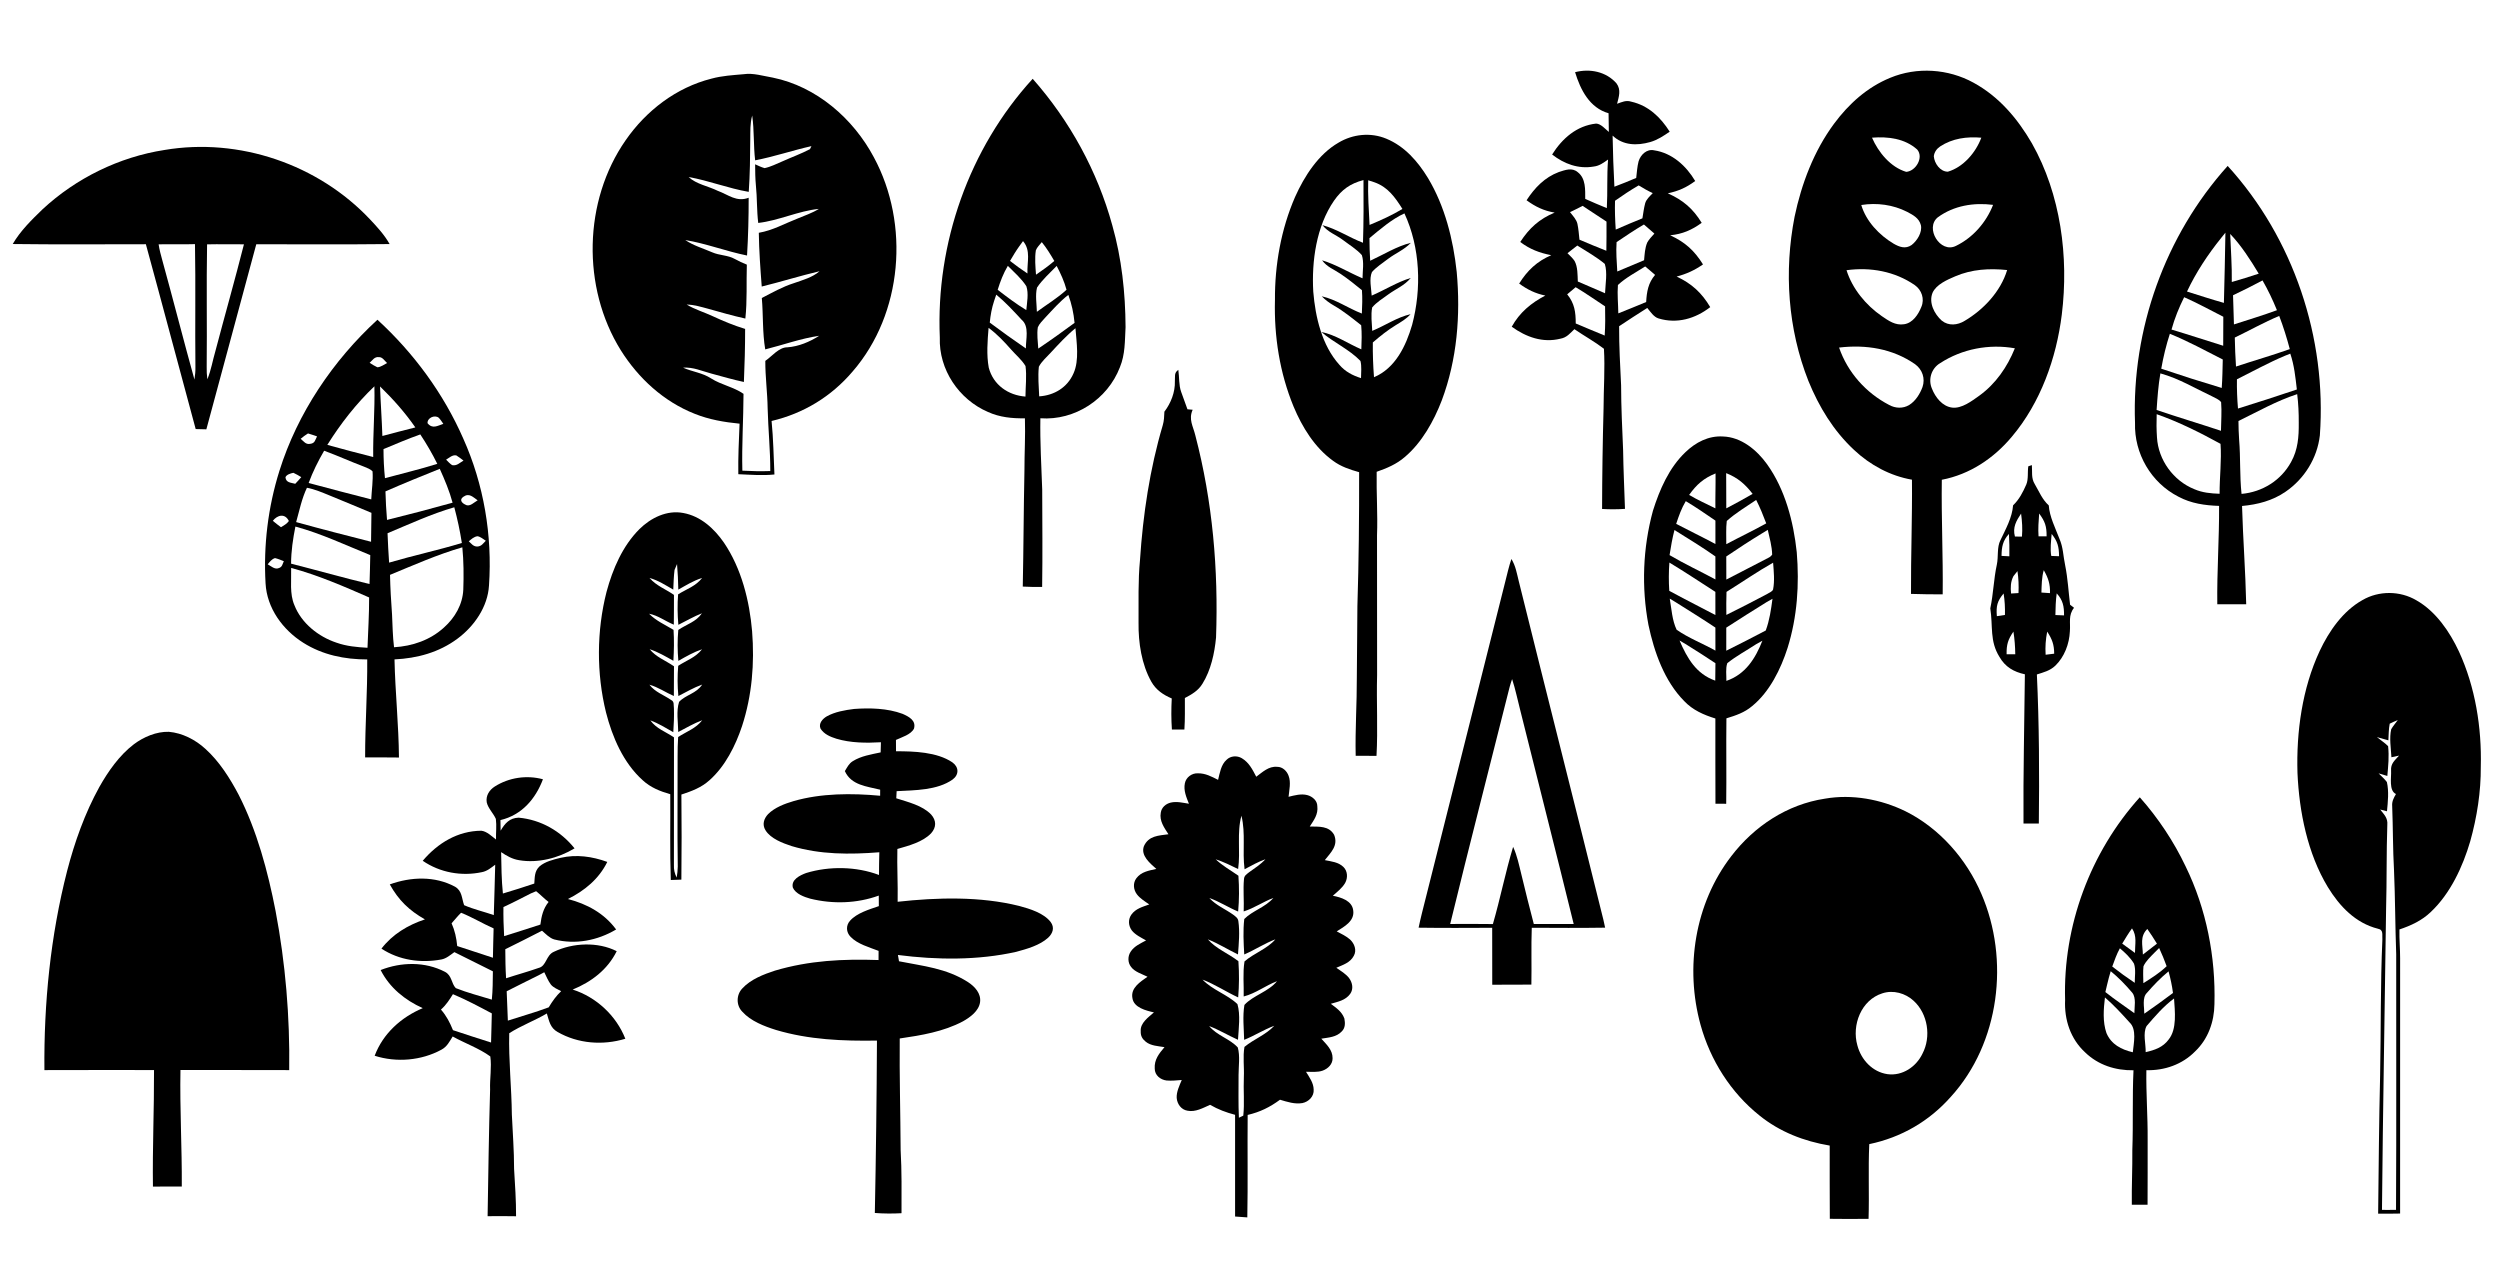
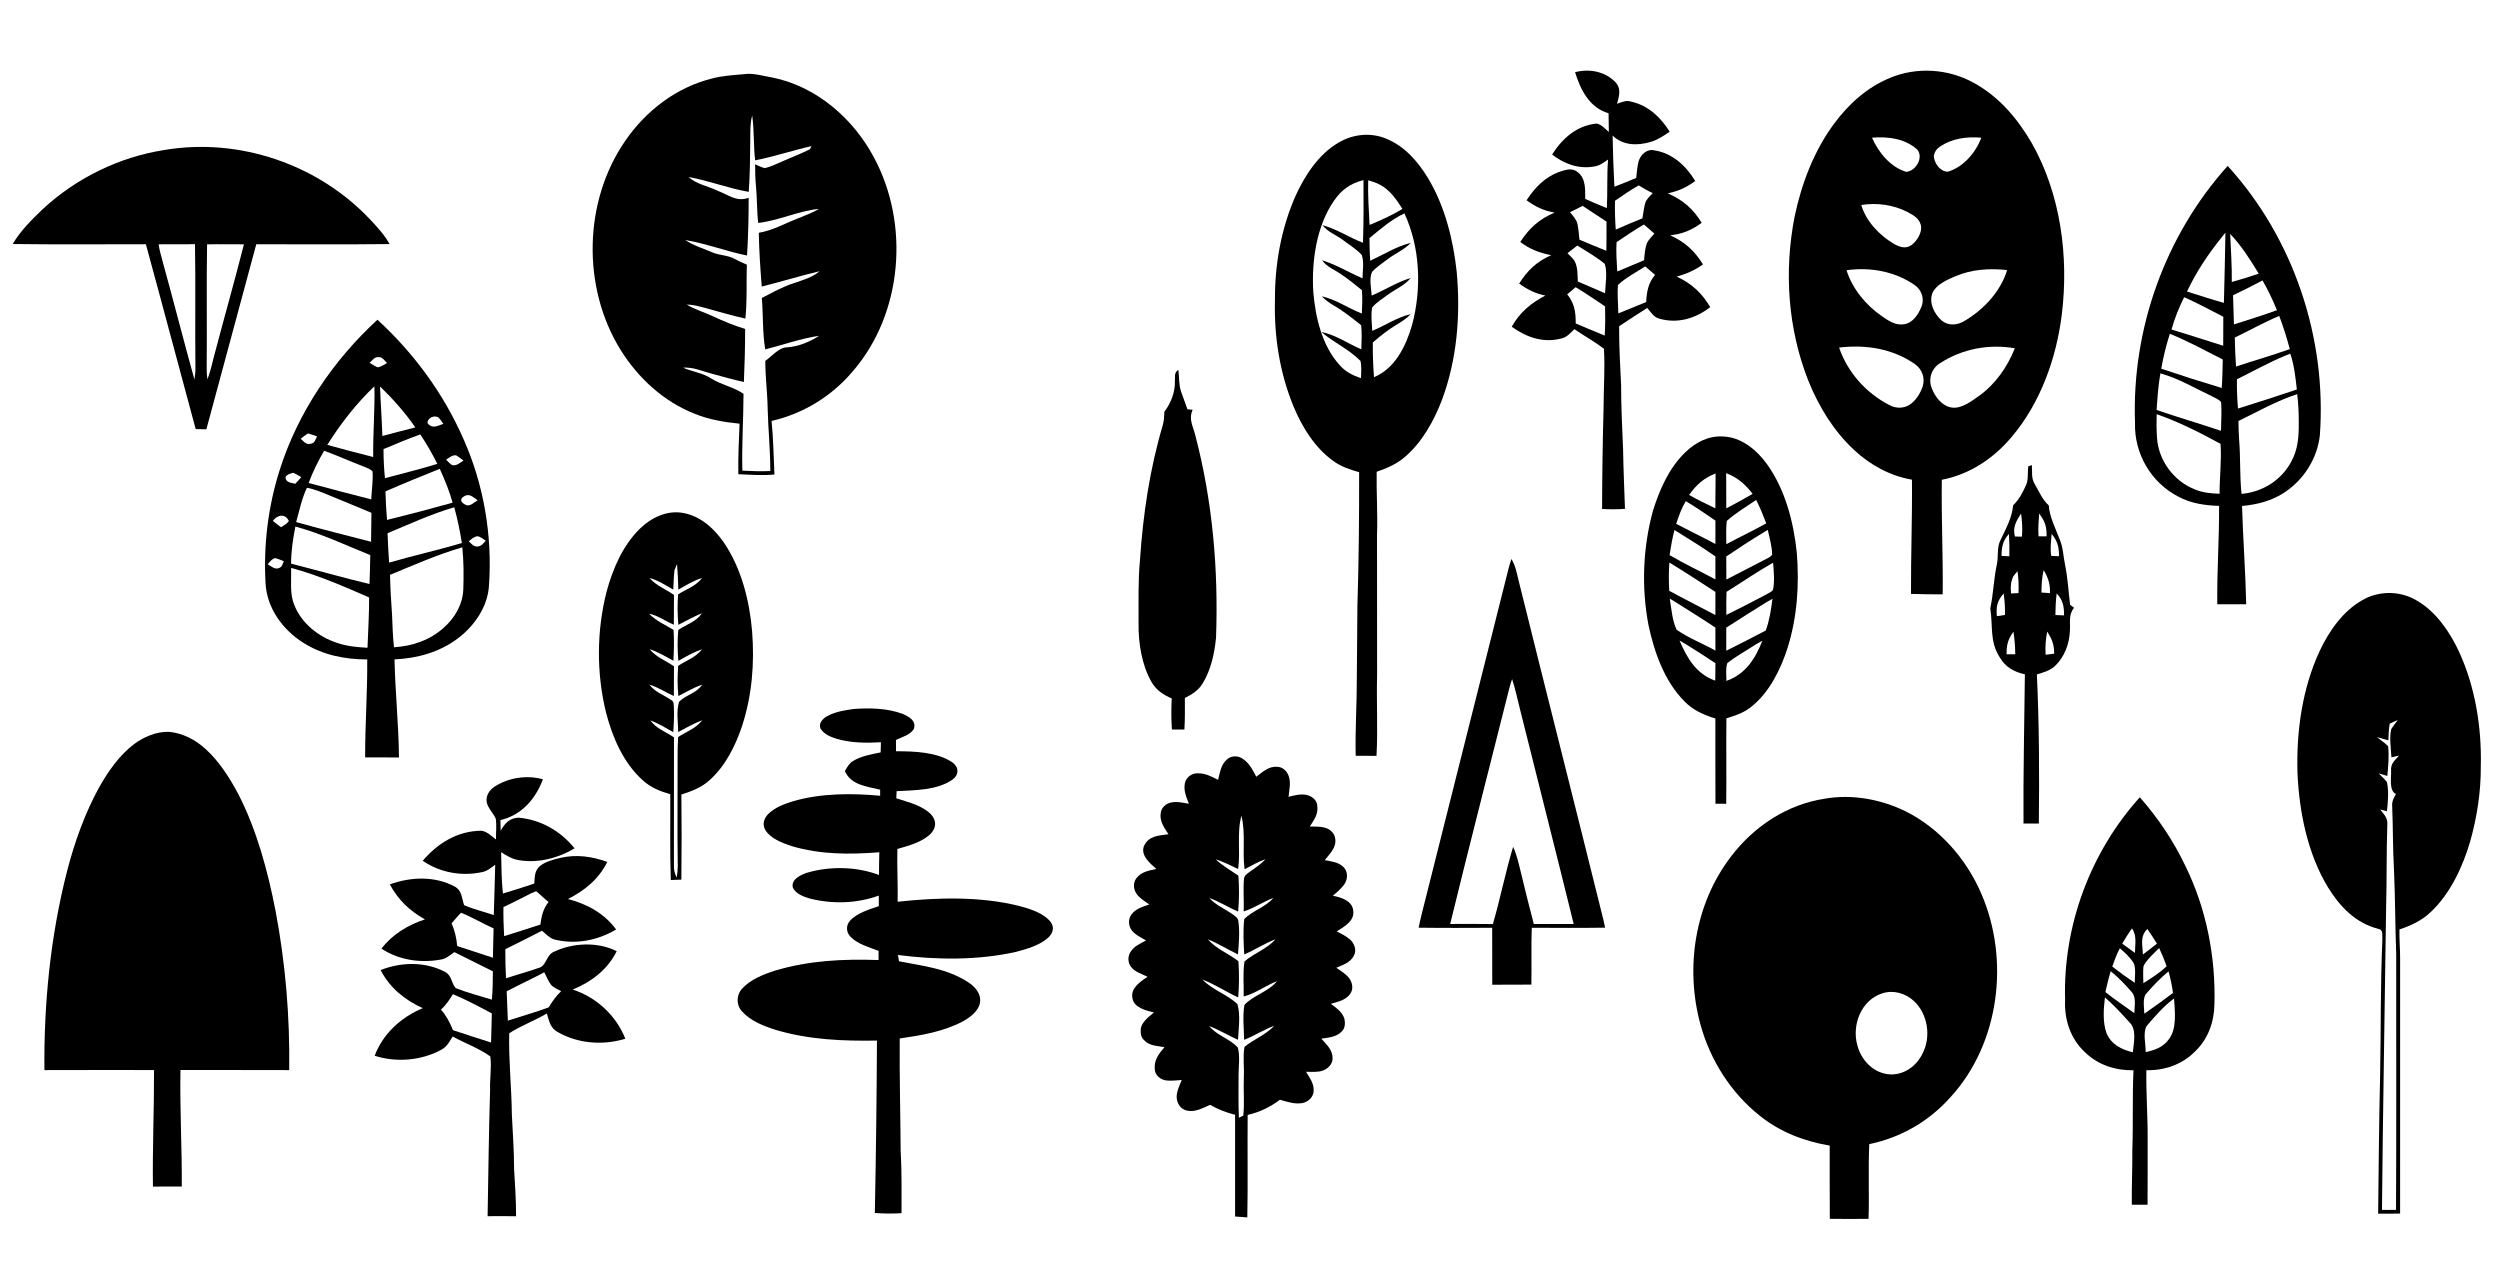
<svg xmlns="http://www.w3.org/2000/svg" version="1.1" viewBox="0 0 1200 608" width="1200.0pt" height="608.0pt">
  <path d="M 0.00 0.00 L 1200.00 0.00 L 1200.00 608.00 L 0.00 608.00 L 0.00 0.00 Z" fill="#ffffff" />
  <path d="M 775.90 40.00 C 778.24 43.13 777.04 46.42 776.20 49.81 C 778.55 49.00 780.49 47.97 783.04 48.81 C 791.26 50.68 797.07 56.28 801.46 63.21 C 798.48 65.24 795.63 67.17 792.12 68.18 C 785.77 69.99 779.07 69.87 774.05 65.09 C 774.19 73.29 774.48 81.44 774.91 89.62 C 778.44 88.30 781.92 86.89 785.38 85.40 C 785.70 82.76 785.85 80.02 786.52 77.44 C 787.48 74.28 790.46 71.35 794.01 72.16 C 802.62 73.44 809.39 79.61 813.70 86.89 C 809.38 90.05 805.80 91.66 800.54 92.80 C 807.87 96.06 812.62 100.11 816.81 106.96 C 812.06 110.41 807.59 112.36 801.68 112.93 C 808.88 116.28 813.24 120.19 817.44 126.92 C 813.33 129.76 809.62 131.46 804.79 132.75 C 812.05 136.15 816.82 140.53 820.91 147.42 C 813.76 152.97 804.98 155.55 796.11 152.85 C 793.76 152.16 792.21 149.60 790.69 147.82 C 786.11 150.64 781.68 153.65 777.18 156.58 C 777.14 166.08 777.67 175.52 778.13 185.00 C 778.15 195.34 778.66 205.67 779.09 216.00 C 779.23 225.43 779.68 234.84 779.99 244.26 C 776.30 244.50 772.69 244.53 769.00 244.30 C 769.04 228.21 769.28 212.09 769.71 196.00 C 769.73 186.55 770.45 176.83 769.89 167.41 C 765.41 163.96 760.37 161.21 755.71 158.00 C 753.61 160.01 752.02 162.06 748.98 162.58 C 740.45 164.69 732.53 161.78 725.63 156.83 C 729.41 150.02 734.92 145.42 741.76 141.87 C 736.93 140.88 733.15 139.00 729.20 136.12 C 733.08 129.85 737.79 125.41 744.61 122.49 C 738.94 121.39 734.36 119.65 729.72 116.15 C 734.03 109.51 738.87 105.10 746.24 102.05 C 741.03 101.18 736.97 99.22 732.75 96.12 C 736.65 90.15 741.42 85.13 748.23 82.58 C 751.29 81.60 754.58 80.27 757.35 82.67 C 761.25 85.69 760.88 91.07 760.91 95.47 C 764.33 97.04 767.81 98.46 771.28 99.90 C 771.70 92.12 771.25 84.35 771.87 76.58 C 769.69 78.11 767.73 79.63 764.99 79.94 C 757.63 81.22 750.76 78.67 745.02 74.16 C 749.87 66.47 756.78 60.34 766.14 59.32 C 768.49 59.42 770.52 61.95 772.24 63.33 C 772.17 60.34 772.15 57.35 772.11 54.36 C 762.98 51.77 758.61 43.07 756.04 34.65 C 763.13 32.80 770.97 34.37 775.90 40.00 Z" fill="#000000" />
  <path d="M 947.30 39.70 C 959.54 46.39 968.38 56.87 975.31 68.78 C 989.17 93.29 993.08 123.34 989.66 151.01 C 987.06 171.97 979.43 193.37 965.67 209.64 C 957.00 220.01 945.47 227.73 932.07 230.29 C 931.80 248.60 932.72 266.94 932.49 285.29 C 927.42 285.29 922.35 285.25 917.28 285.07 C 917.19 266.79 917.92 248.53 917.74 230.25 C 907.26 228.42 897.72 223.25 889.99 216.01 C 880.06 206.77 873.13 195.34 868.03 182.85 C 858.17 157.84 856.27 130.35 861.40 104.04 C 864.70 88.24 870.68 72.45 880.33 59.41 C 887.40 49.87 896.18 41.92 907.26 37.36 C 920.11 32.01 935.13 33.00 947.30 39.70 Z" fill="#000000" />
  <path d="M 356.94 35.62 C 361.52 34.93 366.28 36.47 370.92 37.25 C 391.89 41.52 409.56 56.89 419.46 75.51 C 436.76 107.55 433.33 150.55 409.27 178.30 C 399.08 190.31 385.71 198.46 370.36 202.07 C 371.21 210.61 371.33 219.17 371.73 227.75 C 365.93 228.34 360.19 227.86 354.39 227.62 C 354.26 219.52 354.66 211.45 354.99 203.36 C 347.61 202.65 340.38 201.40 333.47 198.63 C 318.54 192.74 306.38 181.54 297.93 168.04 C 279.23 137.95 280.01 96.46 300.30 67.33 C 310.17 53.09 324.58 42.03 341.50 37.75 C 346.58 36.36 351.73 36.08 356.94 35.62 Z" fill="#000000" />
-   <path d="M 495.69 37.82 C 513.53 58.02 526.77 82.17 533.91 108.18 C 538.42 124.09 540.18 140.50 540.27 157.01 C 539.89 163.79 540.14 169.96 537.55 176.29 C 531.64 191.66 515.90 201.97 499.38 200.77 C 499.18 212.20 499.86 223.58 500.26 235.00 C 500.30 250.58 500.47 266.16 500.23 281.74 C 497.13 281.76 494.03 281.75 490.93 281.56 C 491.31 263.04 491.34 244.52 491.73 226.00 C 491.72 217.60 492.23 209.23 491.96 200.79 C 485.84 200.88 479.89 200.31 474.26 197.76 C 460.24 191.73 450.57 177.39 451.11 161.99 C 449.16 116.84 465.16 71.23 495.69 37.82 Z" fill="#000000" />
  <path d="M 361.05 55.45 C 362.08 62.56 361.62 69.81 362.47 76.96 C 371.59 75.20 380.41 72.19 389.49 70.14 C 389.25 70.62 389.02 71.11 388.79 71.59 C 384.47 73.86 379.92 75.47 375.47 77.49 C 372.73 78.64 369.93 80.10 367.00 80.70 C 365.41 80.25 363.96 79.54 362.46 78.86 C 362.48 82.24 362.51 85.61 362.83 88.98 C 363.46 94.98 363.21 101.01 363.95 107.01 C 373.88 105.89 383.20 101.23 393.06 100.27 C 389.82 102.30 386.39 103.40 382.83 104.90 C 376.53 107.35 370.99 110.57 364.23 111.74 C 364.35 120.36 364.97 128.95 365.63 137.54 C 374.93 135.26 384.07 132.37 393.38 130.19 C 389.96 133.19 385.24 134.44 380.99 135.94 C 375.49 137.69 370.78 140.42 365.67 143.03 C 366.39 151.23 365.93 159.60 367.31 167.71 C 375.90 165.57 384.44 162.44 393.20 161.18 C 388.67 164.08 383.36 166.33 377.94 166.71 C 373.87 166.67 370.55 171.03 367.35 173.22 C 367.31 180.84 368.36 188.37 368.47 195.99 C 368.73 206.01 369.76 216.07 369.74 226.10 C 365.27 226.27 360.80 226.16 356.33 225.92 C 356.02 213.64 356.85 201.31 356.89 189.04 C 352.21 185.77 346.22 184.75 341.34 181.65 C 337.11 178.89 332.37 178.50 327.84 176.47 C 332.83 176.15 336.76 178.07 341.48 179.32 C 346.67 180.72 351.81 182.23 357.07 183.35 C 357.43 174.89 357.67 166.35 357.66 157.88 C 352.33 156.26 347.23 154.15 342.19 151.81 C 337.98 149.84 333.51 148.55 329.59 146.19 C 333.20 146.25 336.47 147.30 339.93 148.21 C 345.86 149.88 351.76 151.58 357.77 152.91 C 358.70 144.19 358.21 135.75 358.48 127.03 C 356.47 126.23 354.57 125.33 352.67 124.29 C 349.36 122.42 345.38 122.67 341.83 121.10 C 337.56 119.24 332.76 117.86 328.93 115.22 C 338.95 116.87 348.59 120.64 358.58 122.65 C 359.14 113.45 359.37 104.14 359.36 94.92 C 353.50 97.12 349.74 93.50 344.47 91.57 C 340.00 89.36 334.17 88.40 330.54 84.97 C 340.32 86.72 349.58 90.41 359.40 92.10 C 359.99 83.74 360.06 75.37 360.13 66.99 C 360.19 63.05 359.99 59.30 361.05 55.45 Z" fill="#ffffff" />
  <path d="M 665.41 66.56 C 674.28 70.22 680.57 77.50 685.46 85.51 C 693.54 98.99 697.55 114.99 699.22 130.51 C 701.12 151.28 699.41 172.53 692.06 192.17 C 688.25 202.07 682.52 212.43 674.32 219.35 C 670.36 222.80 665.70 224.75 660.80 226.46 C 660.62 236.64 661.36 246.80 660.97 256.99 C 660.97 279.31 661.02 301.67 661.01 324.01 C 660.65 336.93 661.44 349.91 660.72 362.81 C 657.39 362.79 654.06 362.78 650.73 362.78 C 650.44 350.17 651.33 337.60 651.28 324.99 C 651.43 313.66 651.41 302.31 651.55 290.98 C 652.23 269.53 652.42 248.10 652.38 226.65 C 647.91 225.38 643.63 223.98 639.85 221.17 C 631.03 214.79 625.06 205.06 620.92 195.16 C 614.25 178.97 611.52 161.48 611.98 144.01 C 611.86 127.19 614.91 109.99 621.64 94.53 C 626.08 84.58 632.83 74.04 642.48 68.48 C 649.39 64.34 657.92 63.46 665.41 66.56 Z" fill="#000000" />
  <path d="M 898.56 66.08 C 906.24 65.48 914.32 66.45 920.26 71.78 C 923.48 75.56 919.60 82.16 914.98 82.49 C 907.44 80.24 901.61 73.09 898.56 66.08 Z" fill="#ffffff" />
  <path d="M 951.03 66.09 C 948.42 73.18 942.40 80.24 934.98 82.41 C 931.29 82.44 928.47 78.39 928.23 74.99 C 928.46 73.02 929.65 71.36 931.28 70.28 C 937.24 66.39 944.05 65.51 951.03 66.09 Z" fill="#ffffff" />
  <path d="M 177.66 105.35 C 181.12 109.04 184.51 112.70 187.02 117.15 C 165.69 117.41 144.34 117.21 123.01 117.25 C 114.98 146.85 107.09 176.48 99.05 206.08 C 97.34 206.04 95.64 206.00 93.93 205.95 C 85.91 176.39 78.10 146.77 70.02 117.23 C 48.72 117.23 27.40 117.41 6.11 117.13 C 9.80 110.77 15.18 105.54 20.45 100.43 C 36.55 85.50 57.22 75.36 78.94 71.99 C 114.82 65.92 152.75 78.90 177.66 105.35 Z" fill="#000000" />
  <path d="M 1069.28 79.64 C 1100.93 114.36 1116.92 162.24 1113.53 209.01 C 1112.28 219.90 1106.08 229.88 1097.05 236.04 C 1090.80 240.35 1083.66 242.18 1076.18 242.87 C 1076.64 258.60 1077.84 274.32 1078.18 290.05 C 1073.56 290.05 1068.93 290.05 1064.30 290.05 C 1064.09 274.31 1065.26 258.57 1065.16 242.83 C 1058.33 242.61 1051.72 241.67 1045.63 238.40 C 1032.51 231.69 1024.38 217.72 1024.81 203.00 C 1023.16 158.09 1039.21 113.08 1069.28 79.64 Z" fill="#000000" />
  <path d="M 654.47 86.43 C 654.54 96.46 654.57 106.50 654.23 116.53 C 647.44 113.92 641.72 109.94 634.77 108.07 C 637.54 111.57 641.21 112.62 644.70 115.26 C 647.70 117.56 651.17 119.62 653.69 122.46 C 654.80 125.87 654.05 130.04 654.01 133.59 C 647.15 130.66 641.45 127.03 634.60 124.94 C 636.97 128.21 640.32 129.30 643.52 131.49 C 647.07 133.88 650.42 136.58 653.73 139.28 C 654.01 143.03 653.87 146.76 653.69 150.50 C 646.89 147.86 641.52 143.84 634.43 142.21 C 636.19 144.03 638.13 145.45 640.32 146.70 C 645.05 149.42 649.10 152.76 653.37 156.12 C 653.73 159.98 653.60 163.81 653.44 167.68 C 647.12 164.99 641.03 160.67 634.26 159.36 C 639.97 164.32 647.60 167.63 653.02 173.26 C 653.68 175.87 653.30 178.82 653.29 181.50 C 649.24 180.22 645.68 178.38 642.89 175.09 C 634.52 165.84 631.36 152.12 630.37 140.01 C 629.53 125.40 631.84 108.64 640.32 96.34 C 644.02 91.02 648.16 88.07 654.47 86.43 Z" fill="#ffffff" />
  <path d="M 656.74 86.54 C 657.69 86.83 658.64 87.14 659.58 87.45 C 666.12 89.69 669.64 94.69 673.16 100.29 C 668.13 103.33 662.81 105.72 657.39 107.97 C 657.04 100.81 656.52 93.71 656.74 86.54 Z" fill="#ffffff" />
  <path d="M 786.56 88.99 C 788.77 90.33 790.97 91.64 793.33 92.69 C 791.97 94.18 790.28 95.54 789.69 97.54 C 789.06 99.91 788.76 102.38 788.36 104.80 C 784.07 106.56 779.77 108.31 775.55 110.20 C 775.24 105.59 775.07 100.99 775.21 96.36 C 778.90 93.76 782.66 91.24 786.56 88.99 Z" fill="#ffffff" />
  <path d="M 893.41 98.40 C 900.89 97.22 908.66 98.24 915.43 101.69 C 918.32 103.23 921.14 104.67 922.03 108.09 C 922.77 111.55 920.21 115.57 917.56 117.62 C 914.60 119.63 911.76 118.58 908.95 116.97 C 902.05 112.87 895.72 106.22 893.41 98.40 Z" fill="#ffffff" />
-   <path d="M 956.68 98.33 C 953.40 106.73 947.00 114.09 938.85 118.03 C 931.31 121.83 923.76 109.40 930.18 104.28 C 937.90 98.68 947.34 97.15 956.68 98.33 Z" fill="#ffffff" />
  <path d="M 759.64 98.81 C 763.45 101.35 767.29 103.85 771.12 106.37 C 771.19 111.04 771.09 115.70 771.05 120.37 C 766.72 118.67 762.42 116.88 758.14 115.05 C 757.87 112.53 757.70 109.95 757.17 107.47 C 756.72 105.35 754.89 103.50 753.60 101.82 C 755.64 100.87 757.65 99.87 759.64 98.81 Z" fill="#ffffff" />
  <path d="M 674.13 102.43 C 681.74 118.84 682.43 138.57 677.82 155.92 C 674.87 166.02 669.81 176.73 659.52 181.06 C 659.09 175.49 658.89 169.96 658.96 164.38 C 662.46 161.34 666.06 158.47 670.02 156.05 C 672.56 154.51 675.07 153.06 677.07 150.81 C 670.66 152.25 664.79 156.30 658.67 158.82 C 658.50 155.16 657.95 151.19 658.64 147.58 C 660.74 145.08 663.74 143.24 666.37 141.33 C 670.13 138.58 674.13 137.11 677.17 133.41 C 670.64 135.39 664.70 139.19 658.41 141.89 C 658.22 138.42 657.12 133.84 658.54 130.59 C 660.72 128.11 663.68 126.25 666.28 124.25 C 669.95 121.48 674.00 119.94 677.22 116.55 C 670.48 118.18 664.05 122.24 657.69 125.16 C 657.43 121.54 657.36 117.92 657.34 114.30 C 662.52 110.02 668.00 105.23 674.13 102.43 Z" fill="#ffffff" />
  <path d="M 789.08 107.76 C 790.78 109.19 792.41 110.69 794.10 112.12 C 792.92 113.48 791.52 114.84 790.66 116.44 C 789.53 119.14 789.43 122.04 789.16 124.91 C 784.89 126.75 780.60 128.54 776.29 130.31 C 776.03 125.60 775.63 120.93 775.96 116.21 C 780.26 113.30 784.59 110.38 789.08 107.76 Z" fill="#ffffff" />
  <path d="M 1070.50 112.30 C 1075.83 117.88 1080.22 124.76 1084.19 131.36 C 1079.91 132.81 1075.59 134.10 1071.26 135.36 C 1071.38 127.65 1070.79 119.99 1070.50 112.30 Z" fill="#ffffff" />
  <path d="M 1068.20 111.68 C 1068.07 122.92 1067.72 134.15 1067.47 145.39 C 1061.52 143.71 1055.66 141.79 1049.76 139.94 C 1054.12 130.68 1059.78 122.14 1066.19 114.17 C 1066.85 113.34 1067.52 112.51 1068.20 111.68 Z" fill="#ffffff" />
  <path d="M 76.14 117.28 C 81.95 117.15 87.77 117.38 93.59 117.18 C 93.95 136.78 93.58 156.40 93.80 176.01 C 93.85 178.10 93.67 180.14 93.33 182.20 C 88.06 163.18 83.16 143.94 77.90 124.90 C 77.21 122.36 76.51 119.89 76.14 117.28 Z" fill="#ffffff" />
  <path d="M 99.40 117.29 C 105.28 117.15 111.19 117.31 117.09 117.27 C 112.75 134.41 107.89 151.43 103.39 168.53 C 102.07 173.00 101.32 177.77 99.53 182.06 C 99.26 180.03 99.16 178.05 99.21 176.01 C 99.43 156.47 99.04 136.81 99.40 117.29 Z" fill="#ffffff" />
  <path d="M 491.05 115.73 C 494.93 120.27 492.94 125.72 493.17 131.27 C 490.29 129.36 487.52 127.36 484.81 125.24 C 486.20 122.86 487.61 120.50 489.21 118.27 C 489.82 117.42 490.43 116.57 491.05 115.73 Z" fill="#ffffff" />
  <path d="M 500.06 116.22 C 502.36 119.04 504.25 122.13 506.07 125.27 C 503.28 127.65 500.31 129.79 497.28 131.85 C 497.00 128.00 496.62 123.97 497.21 120.15 C 497.76 118.68 499.10 117.44 500.06 116.22 Z" fill="#ffffff" />
  <path d="M 757.10 117.86 C 761.53 120.66 766.27 123.31 770.30 126.67 C 771.64 130.81 770.59 136.40 770.42 140.77 C 766.09 138.81 761.68 137.06 757.35 135.13 C 757.21 131.95 757.35 128.12 755.79 125.25 C 754.88 123.87 753.54 122.72 752.39 121.53 C 753.96 120.31 755.50 119.05 757.10 117.86 Z" fill="#ffffff" />
  <path d="M 483.76 127.61 C 486.81 130.69 490.33 133.73 492.66 137.41 C 493.81 140.89 492.96 145.25 492.62 148.85 C 487.80 145.93 483.35 142.54 478.89 139.11 C 480.13 135.10 481.61 131.22 483.76 127.61 Z" fill="#ffffff" />
  <path d="M 507.20 127.64 C 509.11 131.28 510.87 135.11 511.93 139.09 C 507.63 143.07 502.42 146.19 497.70 149.67 C 497.62 145.96 496.85 141.62 497.78 138.02 C 500.35 134.18 504.01 130.97 507.20 127.64 Z" fill="#ffffff" />
  <path d="M 789.69 127.89 C 791.31 129.20 792.86 130.59 794.44 131.95 C 791.14 135.81 790.43 140.05 790.16 144.97 C 785.72 146.82 781.27 148.64 776.79 150.41 C 776.73 145.90 776.24 141.29 776.60 136.80 C 780.37 133.25 785.33 130.69 789.69 127.89 Z" fill="#ffffff" />
  <path d="M 886.33 129.70 C 897.82 128.14 909.49 130.22 919.11 136.86 C 922.41 139.17 923.88 143.52 922.26 147.28 C 920.83 150.90 918.15 155.03 913.98 155.63 C 909.73 156.30 906.59 154.00 903.27 151.75 C 895.64 146.49 889.12 138.61 886.33 129.70 Z" fill="#ffffff" />
  <path d="M 963.43 129.62 C 960.31 139.91 952.16 148.60 943.05 154.00 C 939.62 156.12 935.33 156.55 932.05 153.91 C 928.50 150.73 925.68 145.32 927.62 140.54 C 929.40 136.54 934.72 134.26 938.52 132.63 C 946.49 129.22 954.89 128.74 963.43 129.62 Z" fill="#ffffff" />
  <path d="M 1086.01 134.60 C 1088.67 139.23 1090.92 143.95 1092.93 148.90 C 1086.13 151.40 1079.19 153.47 1072.29 155.72 C 1072.16 151.05 1072.05 146.39 1071.86 141.72 C 1076.64 139.48 1081.34 137.08 1086.01 134.60 Z" fill="#ffffff" />
  <path d="M 756.31 137.86 C 761.14 140.73 765.75 143.97 770.44 147.06 C 770.55 151.74 770.56 156.40 770.25 161.07 C 765.61 159.14 760.96 157.25 756.35 155.27 C 756.36 149.79 755.79 145.62 752.25 141.27 C 753.59 140.13 754.93 138.96 756.31 137.86 Z" fill="#ffffff" />
  <path d="M 478.20 141.43 C 482.63 145.06 486.55 149.35 490.44 153.54 C 494.18 156.71 492.36 162.94 492.42 167.26 C 486.57 163.23 480.77 159.12 475.09 154.85 C 475.42 151.33 476.05 147.87 477.16 144.50 C 477.50 143.48 477.85 142.45 478.20 141.43 Z" fill="#ffffff" />
  <path d="M 512.80 141.54 C 514.41 145.93 515.35 150.32 515.79 154.98 C 510.05 159.20 504.28 163.35 498.37 167.32 C 498.16 163.98 497.64 160.41 498.16 157.09 C 498.87 155.39 500.39 153.95 501.60 152.58 C 505.17 148.78 508.70 144.71 512.80 141.54 Z" fill="#ffffff" />
  <path d="M 1048.39 142.66 C 1054.82 145.48 1060.94 148.87 1067.19 152.04 C 1067.14 156.68 1067.17 161.32 1067.14 165.96 C 1058.86 163.41 1050.64 160.66 1042.33 158.19 C 1043.82 152.78 1045.90 147.67 1048.39 142.66 Z" fill="#ffffff" />
  <path d="M 1094.02 151.64 C 1096.01 156.86 1097.67 162.18 1099.10 167.57 C 1090.57 170.61 1081.87 173.08 1073.28 175.94 C 1073.00 171.30 1072.75 166.68 1072.70 162.03 C 1079.83 158.59 1086.71 154.72 1094.02 151.64 Z" fill="#ffffff" />
  <path d="M 181.17 153.47 C 198.55 169.39 212.91 188.91 222.37 210.52 C 232.23 232.49 236.37 257.01 234.72 281.01 C 234.13 291.26 227.65 300.60 219.57 306.58 C 210.74 313.15 200.25 316.00 189.36 316.51 C 189.69 332.22 191.38 347.90 191.50 363.61 C 186.09 363.52 180.67 363.57 175.26 363.55 C 175.23 347.88 176.40 332.21 176.27 316.53 C 165.39 316.54 154.79 314.37 145.51 308.48 C 135.68 302.26 128.11 291.90 127.47 280.02 C 126.42 261.81 128.65 243.48 134.10 226.07 C 142.77 198.33 159.83 173.06 181.17 153.47 Z" fill="#000000" />
  <path d="M 474.52 157.38 C 478.58 160.35 481.97 163.96 485.29 167.72 C 487.56 170.34 490.49 172.71 492.25 175.71 C 492.88 180.50 492.25 185.52 492.22 190.36 C 483.89 189.73 476.78 184.75 474.61 176.50 C 473.46 170.29 474.01 163.64 474.52 157.38 Z" fill="#ffffff" />
  <path d="M 516.22 157.55 C 516.73 164.31 518.16 172.92 515.27 179.25 C 512.33 185.98 506.04 189.79 498.81 190.25 C 498.62 185.55 498.14 180.71 498.65 176.03 C 499.96 173.49 502.39 171.42 504.31 169.32 C 508.13 165.22 511.85 161.09 516.22 157.55 Z" fill="#ffffff" />
  <path d="M 1041.53 160.22 C 1050.25 163.76 1058.56 168.29 1066.93 172.56 C 1066.81 177.13 1066.77 181.68 1066.43 186.22 C 1056.69 183.31 1047.03 180.24 1037.40 176.98 C 1038.40 171.31 1039.75 165.70 1041.53 160.22 Z" fill="#ffffff" />
  <path d="M 882.76 166.83 C 895.64 165.31 908.45 167.31 919.23 174.81 C 922.72 177.37 924.22 181.63 922.80 185.79 C 921.59 189.08 919.45 192.52 916.41 194.40 C 913.41 196.20 909.79 196.04 906.78 194.37 C 895.65 188.60 886.85 178.73 882.76 166.83 Z" fill="#ffffff" />
  <path d="M 967.13 167.18 C 963.47 176.21 957.96 184.23 949.99 189.98 C 946.43 192.50 941.64 196.20 937.04 195.65 C 932.31 195.06 928.99 190.73 927.34 186.57 C 925.39 182.10 927.08 176.77 931.28 174.30 C 941.81 167.45 954.78 164.99 967.13 167.18 Z" fill="#ffffff" />
  <path d="M 1099.34 169.75 C 1101.25 175.41 1101.80 181.05 1102.49 186.95 C 1093.12 190.15 1083.68 193.14 1074.23 196.10 C 1073.83 191.40 1073.66 186.77 1073.73 182.06 C 1081.45 178.23 1088.82 174.10 1096.80 170.76 C 1097.64 170.41 1098.49 170.08 1099.34 169.75 Z" fill="#ffffff" />
  <path d="M 182.02 171.43 C 183.60 171.37 184.73 173.33 185.80 174.25 C 184.37 174.96 182.76 176.26 181.12 176.29 C 179.82 175.69 178.64 174.92 177.42 174.16 C 178.93 172.82 179.72 171.12 182.02 171.43 Z" fill="#ffffff" />
  <path d="M 565.59 177.52 C 566.12 181.08 565.77 184.84 566.97 188.13 C 567.95 190.92 569.02 193.67 569.98 196.46 C 570.81 196.53 571.65 196.61 572.48 196.68 C 570.40 201.33 572.71 204.58 573.77 209.03 C 582.05 240.76 584.87 273.30 583.70 306.03 C 582.99 313.55 581.23 321.69 577.19 328.17 C 575.18 331.51 572.09 333.29 568.74 335.04 C 568.72 340.10 568.85 345.12 568.51 350.17 C 566.51 350.17 564.51 350.17 562.51 350.17 C 562.16 345.21 562.18 340.23 562.44 335.26 C 558.35 333.53 554.90 331.19 552.66 327.25 C 547.95 318.92 546.39 308.46 546.50 299.01 C 546.56 288.97 546.23 278.75 547.20 268.77 C 548.63 247.03 551.91 225.08 558.11 204.16 C 558.75 202.01 558.83 199.83 558.91 197.60 C 562.04 193.50 564.11 188.21 563.94 183.01 C 564.14 180.72 563.43 179.01 565.59 177.52 Z" fill="#000000" />
  <path d="M 1036.98 179.22 C 1045.98 181.73 1053.38 186.27 1061.76 190.22 C 1063.19 191.02 1065.17 191.69 1066.14 193.05 C 1066.51 197.59 1066.12 202.23 1066.07 206.79 C 1055.80 203.37 1045.42 200.27 1035.17 196.79 C 1035.56 190.90 1035.98 185.04 1036.98 179.22 Z" fill="#ffffff" />
  <path d="M 179.71 185.42 C 180.00 196.75 178.99 208.04 179.14 219.37 C 171.78 217.51 164.44 215.58 157.12 213.54 C 163.52 203.29 170.97 193.78 179.71 185.42 Z" fill="#ffffff" />
  <path d="M 182.42 185.50 C 188.70 191.59 194.36 197.96 199.36 205.16 C 194.07 206.44 188.82 207.91 183.54 209.27 C 183.28 201.34 182.70 193.43 182.42 185.50 Z" fill="#ffffff" />
  <path d="M 1102.65 189.19 C 1103.22 193.78 1103.43 198.38 1103.40 203.00 C 1103.46 209.61 1103.02 215.86 1099.73 221.74 C 1094.93 230.59 1085.92 236.18 1075.94 237.07 C 1075.01 228.40 1075.50 219.73 1074.78 211.05 C 1074.57 208.06 1074.48 205.07 1074.46 202.08 C 1083.86 197.51 1092.66 192.45 1102.65 189.19 Z" fill="#ffffff" />
  <path d="M 1035.21 198.81 C 1045.82 202.53 1056.02 207.64 1065.85 213.04 C 1066.43 220.97 1065.36 229.04 1065.41 237.01 C 1061.20 236.86 1057.13 236.50 1053.23 234.79 C 1043.22 230.76 1035.98 220.78 1035.35 209.99 C 1035.10 206.27 1035.07 202.54 1035.21 198.81 Z" fill="#ffffff" />
  <path d="M 210.55 200.48 C 211.42 201.34 212.10 202.44 212.80 203.45 C 209.95 204.39 207.58 206.05 205.22 203.14 C 205.01 200.64 208.58 198.98 210.55 200.48 Z" fill="#ffffff" />
  <path d="M 147.84 208.05 C 149.31 208.47 150.74 208.97 152.18 209.47 C 151.27 211.14 151.23 212.76 148.96 213.03 C 146.76 213.51 145.81 211.84 144.32 210.62 C 145.43 209.67 146.61 208.82 147.84 208.05 Z" fill="#ffffff" />
  <path d="M 201.74 208.52 C 204.77 213.08 207.46 217.73 209.90 222.64 C 201.63 225.26 193.15 227.23 184.78 229.52 C 184.30 224.87 184.09 220.25 184.08 215.57 C 189.93 213.12 195.76 210.64 201.74 208.52 Z" fill="#ffffff" />
  <path d="M 826.99 209.51 C 835.78 209.76 843.28 215.99 848.19 222.83 C 856.86 234.94 860.88 250.41 862.44 265.04 C 863.72 280.55 862.70 296.08 858.04 310.99 C 854.80 321.12 849.40 332.14 840.99 338.95 C 837.38 342.03 833.14 343.44 828.68 344.80 C 828.50 358.47 828.77 372.14 828.58 385.81 C 826.86 385.80 825.14 385.80 823.42 385.80 C 823.33 372.16 823.41 358.52 823.38 344.88 C 817.78 343.14 812.56 340.88 808.45 336.55 C 798.91 326.92 794.01 312.99 791.26 299.98 C 787.84 281.84 788.56 263.02 793.40 245.20 C 796.60 235.02 801.16 224.50 809.03 217.03 C 813.91 212.34 820.05 209.10 826.99 209.51 Z" fill="#000000" />
  <path d="M 155.59 216.35 C 162.09 218.73 168.38 221.62 174.86 224.05 C 176.24 224.64 177.79 225.14 178.82 226.25 C 179.15 230.70 178.39 235.26 178.20 239.71 C 168.16 237.20 158.17 234.47 148.15 231.83 C 150.15 226.44 152.69 221.31 155.59 216.35 Z" fill="#ffffff" />
  <path d="M 219.05 218.61 C 220.27 219.34 221.35 220.22 222.48 221.08 C 220.65 222.13 219.30 223.72 217.03 223.27 C 215.95 222.58 215.03 221.55 214.13 220.63 C 215.63 219.76 217.19 218.18 219.05 218.61 Z" fill="#ffffff" />
  <path d="M 973.58 223.83 C 974.15 223.62 974.72 223.42 975.30 223.25 C 975.55 226.52 974.90 229.50 976.68 232.37 C 978.87 236.10 980.23 239.69 983.41 242.61 C 983.79 248.04 986.56 253.45 988.49 258.51 C 990.38 262.77 990.30 266.84 991.30 271.47 C 992.55 277.69 992.87 283.98 993.64 290.27 C 994.27 290.76 994.91 291.25 995.54 291.74 C 992.69 295.31 993.89 298.85 993.54 303.04 C 993.28 309.05 990.91 315.32 986.54 319.54 C 983.99 321.96 980.95 322.71 977.70 323.74 C 978.81 347.58 978.92 371.42 978.64 395.28 C 976.18 395.27 973.73 395.27 971.28 395.28 C 971.11 371.46 971.70 347.50 971.94 323.66 C 966.59 322.51 962.50 320.13 959.73 315.30 C 954.97 307.65 956.68 300.66 955.34 292.01 C 956.83 285.07 956.96 277.98 958.48 271.03 C 959.32 267.19 958.43 262.66 960.23 259.25 C 962.73 253.96 965.84 248.47 966.28 242.56 C 969.23 239.74 971.01 236.24 972.62 232.56 C 973.71 229.95 973.15 226.63 973.58 223.83 Z" fill="#000000" />
  <path d="M 211.08 225.04 C 213.48 230.33 215.72 235.66 217.24 241.29 C 206.82 244.21 196.28 246.97 185.77 249.56 C 185.38 245.00 185.14 240.45 185.02 235.87 C 193.62 232.09 202.36 228.54 211.08 225.04 Z" fill="#ffffff" />
  <path d="M 140.83 226.95 C 142.16 227.54 143.36 228.29 144.61 229.03 C 143.69 230.13 142.71 231.19 141.72 232.22 C 139.70 231.65 137.25 231.75 137.02 229.08 C 137.54 227.77 139.57 227.19 140.83 226.95 Z" fill="#ffffff" />
  <path d="M 823.46 227.24 C 823.54 232.83 823.31 238.42 823.39 244.01 C 819.16 241.90 814.85 239.98 810.78 237.56 C 814.38 232.54 817.70 229.60 823.46 227.24 Z" fill="#ffffff" />
  <path d="M 828.56 227.10 C 834.11 229.29 837.67 232.39 841.26 237.06 C 837.11 239.49 832.88 241.76 828.62 244.01 C 828.67 238.37 828.52 232.73 828.56 227.10 Z" fill="#ffffff" />
  <path d="M 147.33 234.13 C 151.03 234.80 154.70 236.40 158.17 237.81 C 164.87 240.60 171.61 243.31 178.29 246.16 C 178.24 250.79 178.15 255.42 178.11 260.05 C 166.10 257.00 154.09 253.91 142.15 250.60 C 143.69 245.12 144.86 239.27 147.33 234.13 Z" fill="#ffffff" />
  <path d="M 229.27 240.15 C 227.67 241.02 225.49 243.43 223.55 242.31 C 221.74 241.55 220.28 239.90 222.43 238.45 C 225.21 236.46 227.00 238.60 229.27 240.15 Z" fill="#ffffff" />
  <path d="M 842.96 239.97 C 844.83 243.61 846.34 247.40 847.79 251.22 C 841.49 254.73 834.98 257.81 828.62 261.20 C 828.66 257.51 828.40 253.73 828.85 250.06 C 833.08 246.25 838.23 243.18 842.96 239.97 Z" fill="#ffffff" />
  <path d="M 809.17 240.55 C 814.05 243.43 818.71 246.71 823.40 249.89 C 823.38 253.63 823.38 257.38 823.40 261.12 C 817.18 257.79 810.82 254.73 804.57 251.46 C 805.80 247.68 807.12 243.97 809.17 240.55 Z" fill="#ffffff" />
  <path d="M 218.06 243.49 C 219.56 249.14 220.80 254.85 221.69 260.63 C 210.16 264.13 198.33 266.65 186.77 270.06 C 186.43 265.36 186.21 260.66 186.02 255.95 C 196.56 251.54 207.07 246.68 218.06 243.49 Z" fill="#ffffff" />
  <path d="M 327.95 246.23 C 336.32 247.73 342.83 253.73 347.51 260.50 C 355.88 272.85 359.75 288.31 361.01 303.01 C 362.22 318.37 360.98 333.81 356.19 348.50 C 353.05 357.92 348.08 367.87 340.52 374.54 C 336.61 378.07 331.99 379.77 327.07 381.38 C 327.21 394.99 327.21 408.61 327.06 422.22 C 325.37 422.28 323.68 422.34 321.98 422.40 C 321.50 408.69 321.84 394.95 321.73 381.22 C 316.86 379.84 312.27 378.01 308.50 374.52 C 299.23 366.21 293.91 353.83 290.89 341.98 C 286.26 323.24 286.36 302.76 291.15 284.05 C 294.11 273.09 298.82 262.07 306.96 253.94 C 312.42 248.56 320.14 244.73 327.95 246.23 Z" fill="#000000" />
  <path d="M 138.66 250.09 C 137.68 251.48 136.27 252.18 134.88 253.07 C 133.54 252.07 132.21 251.07 130.95 249.99 C 133.22 247.11 136.82 246.31 138.66 250.09 Z" fill="#ffffff" />
  <path d="M 970.12 246.51 C 970.61 250.21 970.86 253.85 970.54 257.57 C 969.41 257.57 968.29 257.56 967.16 257.54 C 965.98 253.13 967.79 250.03 970.12 246.51 Z" fill="#ffffff" />
  <path d="M 978.80 246.48 C 981.61 250.31 982.41 252.57 982.37 257.45 C 981.08 257.47 979.79 257.47 978.50 257.45 C 978.24 253.78 978.51 250.14 978.80 246.48 Z" fill="#ffffff" />
  <path d="M 141.79 252.75 C 154.43 256.19 165.63 261.57 177.73 266.45 C 177.66 271.08 177.51 275.71 177.37 280.34 C 164.76 277.31 152.29 273.75 139.72 270.56 C 139.74 264.54 140.62 258.63 141.79 252.75 Z" fill="#ffffff" />
  <path d="M 803.74 254.41 C 810.32 258.54 817.04 262.60 823.39 267.09 C 823.38 270.77 823.38 274.45 823.40 278.13 C 816.10 274.19 808.52 270.67 801.39 266.45 C 802.01 262.40 802.72 258.38 803.74 254.41 Z" fill="#ffffff" />
  <path d="M 848.53 254.33 C 849.40 258.21 850.54 262.21 850.64 266.19 C 850.22 266.85 849.62 267.37 848.82 267.75 C 842.13 271.29 835.34 274.65 828.64 278.19 C 828.61 274.50 828.61 270.80 828.61 267.11 C 834.29 263.25 840.05 259.50 845.92 255.93 C 846.79 255.40 847.66 254.87 848.53 254.33 Z" fill="#ffffff" />
  <path d="M 229.20 257.39 C 230.64 257.62 231.99 258.80 233.19 259.56 C 231.88 260.86 231.10 262.30 229.00 262.34 C 227.10 262.29 226.31 260.97 225.02 259.82 C 226.31 258.77 227.47 257.61 229.20 257.39 Z" fill="#ffffff" />
  <path d="M 964.29 256.28 C 964.52 259.86 964.53 263.44 964.49 267.03 C 963.24 266.96 961.99 266.89 960.74 266.83 C 960.77 262.53 961.34 259.50 964.29 256.28 Z" fill="#ffffff" />
  <path d="M 984.80 256.28 C 987.65 259.89 988.30 262.37 988.35 266.99 C 987.10 266.98 985.85 266.94 984.60 266.85 C 984.01 263.46 984.52 259.71 984.80 256.28 Z" fill="#ffffff" />
  <path d="M 221.92 262.71 C 222.58 269.45 222.62 276.26 222.38 283.03 C 222.05 290.17 218.38 296.48 213.14 301.18 C 206.52 307.23 198.00 310.15 189.14 310.68 C 188.48 305.47 188.44 300.24 188.18 295.00 C 187.71 288.65 187.35 282.30 187.21 275.93 C 198.70 271.19 209.96 266.18 221.92 262.71 Z" fill="#ffffff" />
  <path d="M 132.00 267.88 C 133.49 268.23 134.82 268.81 136.24 269.37 C 135.54 270.84 135.53 272.18 133.75 272.71 C 131.93 273.51 130.00 271.68 128.50 270.86 C 129.56 269.63 130.37 268.40 132.00 267.88 Z" fill="#ffffff" />
  <path d="M 725.47 268.31 C 727.52 271.62 728.07 275.22 729.00 278.93 C 742.43 333.14 756.20 387.27 769.63 441.49 C 769.91 442.75 770.19 444.02 770.46 445.28 C 758.72 445.46 746.98 445.39 735.25 445.33 C 734.92 454.42 735.24 463.52 735.06 472.61 C 728.80 472.67 722.54 472.61 716.28 472.67 C 716.23 463.56 716.29 454.45 716.25 445.34 C 704.48 445.39 692.70 445.46 680.93 445.29 C 681.92 440.50 683.17 435.78 684.36 431.03 C 697.07 380.42 709.77 329.83 722.52 279.22 C 723.44 275.56 724.27 271.89 725.47 268.31 Z" fill="#000000" />
  <path d="M 801.31 270.03 C 808.78 274.54 816.04 279.38 823.38 284.10 C 823.39 287.80 823.38 291.51 823.39 295.22 C 816.03 291.31 808.56 287.61 801.25 283.60 C 800.96 279.07 800.96 274.56 801.31 270.03 Z" fill="#ffffff" />
  <path d="M 851.09 270.09 C 851.41 274.22 851.89 278.83 851.08 282.93 C 850.72 284.02 849.06 284.54 848.14 285.17 C 841.69 288.58 835.20 291.94 828.65 295.16 C 828.59 291.47 828.60 287.78 828.72 284.10 C 836.23 279.44 843.40 274.41 851.09 270.09 Z" fill="#ffffff" />
  <path d="M 324.98 270.74 C 325.33 274.82 325.51 278.92 325.59 283.02 C 329.35 280.92 332.85 278.68 337.03 277.42 C 333.86 281.44 329.70 282.66 325.49 285.28 C 325.12 290.18 325.18 295.04 325.61 299.92 C 329.36 298.07 333.04 295.88 336.94 294.37 C 334.05 298.54 329.77 299.54 325.58 302.36 C 325.13 307.36 325.16 312.22 325.61 317.22 C 329.31 315.11 332.93 313.02 336.99 311.64 C 333.84 315.62 329.71 316.89 325.54 319.58 C 325.14 324.48 325.15 329.21 325.61 334.10 C 329.48 332.15 332.95 330.04 337.04 328.60 C 334.30 332.91 329.13 333.48 325.96 336.90 C 324.54 341.33 325.49 346.74 325.55 351.36 C 329.40 349.37 332.98 347.23 337.07 345.71 C 334.04 349.63 329.70 351.07 325.51 353.76 C 325.32 356.85 325.23 359.91 325.25 363.00 C 325.32 380.66 325.05 398.33 325.33 415.98 C 325.31 417.76 325.09 419.51 324.81 421.25 C 323.76 419.16 323.40 417.38 323.48 415.04 C 323.55 394.68 323.43 374.31 323.51 353.94 C 319.37 351.13 315.11 349.83 312.16 345.78 C 316.09 347.22 319.56 349.40 323.18 351.45 C 323.45 347.62 323.60 343.79 323.48 339.96 C 323.23 338.41 323.80 336.80 322.14 336.00 C 318.51 333.49 314.44 332.24 311.72 328.66 C 315.84 329.78 319.50 332.38 323.45 334.09 C 323.51 329.33 323.47 324.58 323.51 319.82 C 319.25 316.89 314.93 315.44 311.83 311.61 C 315.90 312.96 319.50 315.10 323.22 317.18 C 323.53 312.23 323.61 307.28 323.30 302.34 C 319.10 299.80 315.01 298.08 311.54 294.59 C 315.80 295.38 319.34 298.18 323.43 299.84 C 323.52 295.08 323.47 290.32 323.50 285.55 C 319.39 282.70 315.12 281.26 311.75 277.40 C 315.98 278.60 319.40 280.86 323.17 283.02 C 323.32 279.87 323.38 276.69 323.78 273.57 C 324.17 272.62 324.56 271.67 324.98 270.74 Z" fill="#ffffff" />
  <path d="M 139.75 272.60 C 152.54 276.04 165.05 281.45 177.18 286.78 C 177.21 294.83 176.69 302.89 176.40 310.93 C 171.32 310.64 166.36 310.21 161.53 308.49 C 152.87 305.63 144.69 299.15 141.32 290.50 C 138.95 285.08 139.92 278.50 139.75 272.60 Z" fill="#ffffff" />
  <path d="M 981.01 273.68 C 983.14 277.40 984.14 280.35 983.99 284.70 C 982.62 284.61 981.25 284.52 979.88 284.42 C 980.00 280.97 980.00 277.08 981.01 273.68 Z" fill="#ffffff" />
  <path d="M 968.38 274.13 C 968.91 277.62 969.04 281.15 968.88 284.67 C 967.69 284.75 966.50 284.82 965.31 284.89 C 965.02 281.95 965.07 279.26 966.44 276.57 C 967.06 275.74 967.71 274.92 968.38 274.13 Z" fill="#ffffff" />
  <path d="M 1159.85 288.14 C 1169.16 293.40 1175.86 303.21 1180.29 312.72 C 1188.16 329.77 1191.26 349.31 1190.78 367.99 C 1190.86 380.06 1188.96 392.21 1185.71 403.82 C 1182.13 416.03 1176.16 428.93 1166.77 437.76 C 1162.49 441.88 1157.29 444.27 1151.73 446.14 C 1151.62 450.77 1152.07 455.37 1152.06 460.00 C 1152.04 500.83 1152.05 541.67 1152.05 582.50 C 1148.54 582.59 1145.02 582.58 1141.51 582.55 C 1141.76 560.37 1141.93 538.17 1142.46 516.00 C 1142.88 494.33 1142.58 472.64 1143.54 450.99 C 1143.32 448.89 1144.26 446.32 1141.44 445.80 C 1130.60 443.07 1123.00 435.02 1117.35 425.78 C 1107.62 409.71 1103.60 389.61 1102.79 371.04 C 1102.19 351.34 1105.05 330.45 1113.45 312.46 C 1117.93 302.92 1124.63 293.26 1134.01 288.02 C 1141.87 283.46 1152.03 283.52 1159.85 288.14 Z" fill="#000000" />
  <path d="M 961.73 284.86 C 962.29 288.29 962.45 291.70 962.38 295.17 C 961.08 295.37 959.78 295.57 958.49 295.76 C 958.10 290.89 958.64 288.58 961.73 284.86 Z" fill="#ffffff" />
  <path d="M 987.22 284.82 C 990.21 288.11 990.78 291.02 990.74 295.39 C 989.36 295.33 987.97 295.28 986.59 295.22 C 986.63 291.74 986.76 288.28 987.22 284.82 Z" fill="#ffffff" />
  <path d="M 801.48 287.34 C 802.36 287.87 803.23 288.40 804.10 288.92 C 810.55 293.00 817.06 297.00 823.39 301.24 C 823.38 304.93 823.38 308.62 823.40 312.30 C 817.33 308.87 810.47 306.27 804.79 302.28 C 802.62 297.81 802.32 292.19 801.48 287.34 Z" fill="#ffffff" />
  <path d="M 850.79 287.41 C 850.11 292.59 849.38 297.71 847.56 302.64 C 841.27 305.94 834.97 309.19 828.61 312.34 C 828.61 308.65 828.62 304.96 828.61 301.27 C 835.04 297.16 841.44 293.00 847.95 289.03 C 848.90 288.48 849.84 287.94 850.79 287.41 Z" fill="#ffffff" />
  <path d="M 966.44 303.17 C 967.02 306.78 967.28 310.40 967.33 314.05 C 965.94 314.05 964.55 314.05 963.17 314.06 C 963.08 309.37 963.84 306.98 966.44 303.17 Z" fill="#ffffff" />
  <path d="M 982.65 303.18 C 985.00 306.77 986.00 309.40 986.01 313.77 C 984.64 313.94 983.27 314.11 981.90 314.27 C 981.66 310.46 981.92 306.93 982.65 303.18 Z" fill="#ffffff" />
  <path d="M 806.17 307.44 C 807.13 308.00 808.08 308.56 809.04 309.13 C 813.90 312.08 818.64 315.23 823.41 318.34 C 823.39 321.13 823.39 323.92 823.32 326.71 C 814.12 323.47 809.83 315.91 806.17 307.44 Z" fill="#ffffff" />
  <path d="M 845.95 307.54 C 842.59 316.09 837.79 323.72 828.66 326.82 C 828.73 324.12 828.20 320.89 829.10 318.32 C 833.39 314.88 838.40 312.21 843.01 309.18 C 843.98 308.62 844.96 308.07 845.95 307.54 Z" fill="#ffffff" />
  <path d="M 725.81 325.97 C 727.45 330.94 728.43 335.99 729.76 341.07 C 738.27 375.22 746.97 409.33 755.37 443.51 C 748.99 443.48 742.60 443.48 736.22 443.51 C 734.13 435.61 732.18 427.68 730.26 419.74 C 729.13 415.21 728.26 410.77 726.30 406.49 C 722.59 418.70 720.15 431.29 716.59 443.55 C 709.76 443.44 702.92 443.50 696.09 443.51 C 705.33 405.56 715.12 367.70 724.61 329.80 C 724.96 328.49 725.36 327.22 725.81 325.97 Z" fill="#ffffff" />
  <path d="M 409.96 340.30 C 417.56 339.74 426.01 339.96 433.22 342.64 C 436.21 343.97 439.84 345.78 438.71 349.74 C 437.24 352.63 432.84 353.86 430.06 355.16 C 430.08 356.97 430.09 358.79 430.09 360.61 C 438.69 360.60 449.69 360.93 457.08 365.89 C 460.30 368.15 460.44 371.81 457.25 374.17 C 449.87 379.40 439.03 379.29 430.39 379.76 C 430.35 380.90 430.29 382.04 430.21 383.18 C 435.82 385.00 442.76 386.58 446.96 390.99 C 449.51 393.87 449.50 397.12 446.93 399.98 C 442.92 404.18 436.15 405.95 430.74 407.50 C 430.52 415.94 431.04 424.39 430.87 432.85 C 449.92 430.75 470.52 430.20 489.23 434.86 C 494.32 436.23 500.94 438.24 504.30 442.54 C 506.31 445.24 505.36 447.99 503.11 450.10 C 499.07 453.78 492.95 455.48 487.78 456.88 C 469.37 461.02 449.65 460.79 431.01 458.39 L 431.52 461.41 C 443.23 463.75 454.17 464.72 464.60 471.38 C 467.87 473.50 471.00 476.83 470.43 481.05 C 469.84 485.28 465.67 488.31 462.20 490.25 C 452.83 495.22 442.24 496.96 431.87 498.47 C 431.70 516.30 432.21 534.20 432.31 552.02 C 432.88 562.13 432.74 572.23 432.73 582.34 C 428.43 582.58 424.22 582.55 419.92 582.23 C 420.47 554.61 420.81 527.11 420.94 499.48 C 404.61 499.75 388.24 499.08 372.47 494.38 C 366.88 492.63 360.33 490.12 356.34 485.65 C 353.28 482.61 353.36 477.46 356.36 474.40 C 360.28 470.11 366.59 467.64 372.01 465.89 C 388.38 461.03 404.74 460.22 421.70 460.82 C 421.71 459.35 421.72 457.88 421.72 456.42 C 417.33 454.72 411.59 453.16 408.28 449.67 C 406.14 447.52 405.94 444.23 408.02 441.95 C 411.31 438.23 417.27 436.52 421.84 434.94 C 421.83 433.25 421.82 431.57 421.81 429.88 C 411.32 433.70 399.71 434.02 388.92 431.36 C 385.99 430.54 381.90 429.07 380.57 426.07 C 379.59 422.21 384.06 420.11 386.97 419.04 C 398.05 415.67 411.05 415.87 421.92 419.99 C 421.92 416.35 421.99 412.72 422.08 409.09 C 407.91 410.20 393.74 410.24 379.97 406.12 C 375.67 404.69 369.95 402.58 367.45 398.54 C 365.73 395.82 366.64 392.94 368.71 390.75 C 371.90 387.58 376.65 385.79 380.89 384.54 C 394.12 380.71 408.86 380.70 422.47 381.96 C 422.48 380.99 422.48 380.02 422.48 379.05 C 416.08 377.45 408.61 376.95 405.53 370.13 C 406.66 368.30 407.45 366.52 409.36 365.35 C 413.33 362.86 418.21 362.11 422.71 361.15 C 422.75 359.52 422.79 357.90 422.84 356.28 C 415.80 356.69 408.28 356.63 401.48 354.59 C 398.56 353.67 395.54 352.44 393.85 349.73 C 392.80 347.24 394.86 345.01 396.87 343.84 C 400.79 341.67 405.56 340.85 409.96 340.30 Z" fill="#000000" />
  <path d="M 1150.94 345.63 C 1149.89 347.09 1148.67 348.48 1147.78 350.04 C 1146.80 354.27 1147.66 359.18 1147.88 363.48 C 1149.10 363.22 1150.32 362.96 1151.54 362.69 C 1149.46 365.06 1147.47 366.46 1147.72 369.96 C 1147.91 373.12 1146.56 379.50 1150.06 381.13 C 1148.97 383.04 1148.06 384.66 1148.25 386.95 C 1148.66 397.23 1148.54 407.52 1149.13 417.80 C 1149.70 431.19 1149.69 444.60 1150.18 458.00 C 1150.13 498.90 1150.32 539.83 1150.09 580.73 C 1147.84 580.79 1145.60 580.73 1143.35 580.75 C 1143.77 532.71 1144.72 484.10 1145.33 436.00 C 1145.70 422.65 1145.45 409.29 1145.91 395.94 C 1146.21 392.61 1144.35 390.96 1142.48 388.56 C 1143.57 388.84 1144.66 389.13 1145.75 389.42 C 1146.18 384.89 1146.74 379.83 1145.70 375.37 C 1144.55 373.84 1143.06 372.57 1141.72 371.21 C 1143.12 371.62 1144.52 372.04 1145.92 372.46 C 1146.35 367.61 1146.83 363.04 1146.29 358.15 C 1144.68 356.52 1142.67 355.28 1140.91 353.81 C 1142.75 354.30 1144.58 354.85 1146.42 355.36 C 1146.56 352.64 1146.56 350.04 1147.06 347.37 C 1148.33 346.73 1149.62 346.16 1150.94 345.63 Z" fill="#ffffff" />
  <path d="M 81.05 351.27 C 87.51 351.82 93.82 355.07 98.55 359.42 C 105.24 365.43 110.37 373.55 114.54 381.46 C 123.35 398.70 128.58 418.30 132.27 437.25 C 137.04 462.39 139.18 488.06 138.82 513.65 C 121.42 513.56 104.02 513.65 86.62 513.61 C 86.28 532.27 87.38 550.88 87.26 569.53 C 82.64 569.55 78.02 569.57 73.41 569.56 C 73.15 550.92 74.01 532.26 73.93 513.62 C 56.40 513.63 38.86 513.57 21.32 513.65 C 21.01 481.56 24.24 449.14 32.23 418.01 C 35.82 404.18 40.75 390.31 47.67 377.78 C 51.93 370.22 57.30 362.55 64.25 357.25 C 68.96 353.71 75.10 351.10 81.05 351.27 Z" fill="#000000" />
  <path d="M 596.07 363.94 C 599.51 365.98 601.22 369.41 603.00 372.83 C 606.02 370.62 608.98 367.69 613.02 368.08 C 615.60 368.03 617.73 370.10 618.54 372.42 C 619.72 375.48 618.83 379.29 618.51 382.46 C 621.43 381.76 624.51 380.87 627.51 381.65 C 629.91 382.28 632.30 384.27 632.31 386.93 C 632.79 390.96 630.70 393.57 628.69 396.73 C 633.03 396.81 637.91 396.34 640.38 400.72 C 642.48 405.86 638.80 409.19 635.90 412.86 C 639.08 413.51 642.45 413.78 644.88 416.18 C 646.88 418.15 646.99 421.36 645.71 423.73 C 644.38 426.17 641.81 428.13 639.76 429.96 C 643.64 430.71 648.95 432.29 649.53 436.91 C 650.36 442.05 645.27 444.77 641.63 447.06 C 643.79 448.22 646.21 449.34 648.05 450.98 C 650.15 452.96 651.34 456.12 649.82 458.81 C 648.07 462.12 644.64 463.13 641.44 464.53 C 643.51 465.98 646.01 467.46 647.56 469.48 C 649.18 471.68 649.78 474.72 648.09 477.06 C 645.82 480.18 642.26 480.80 638.79 481.82 C 641.50 483.88 644.09 485.55 645.31 488.92 C 645.71 491.15 645.78 493.38 644.05 495.08 C 641.44 497.88 637.76 497.97 634.23 498.57 C 636.68 501.30 639.67 503.94 639.64 507.92 C 639.68 510.83 637.46 512.95 634.89 513.90 C 632.46 514.79 629.45 514.44 626.88 514.46 C 628.51 517.12 630.50 519.74 630.56 522.99 C 630.81 526.25 628.18 528.86 625.14 529.48 C 621.40 530.09 617.94 528.91 614.40 527.87 C 609.50 531.47 604.82 533.78 598.88 535.17 C 598.72 551.56 599.03 567.96 598.71 584.35 C 596.75 584.22 594.80 584.07 592.84 583.93 C 592.84 567.66 592.84 551.38 592.84 535.11 C 588.56 533.99 584.68 532.53 580.84 530.31 C 577.47 531.80 573.80 533.92 569.98 533.14 C 566.96 532.64 565.06 529.95 564.81 527.02 C 564.64 524.11 566.14 521.05 567.24 518.40 C 564.84 518.58 562.35 518.86 559.95 518.64 C 556.98 518.28 554.28 516.12 554.27 512.94 C 553.99 508.59 556.33 505.74 558.96 502.63 C 556.00 502.13 552.35 502.02 549.95 500.02 C 548.29 498.69 547.45 497.20 547.55 495.01 C 547.21 491.04 551.27 488.25 553.89 485.95 C 550.15 485.11 544.19 483.67 543.56 479.09 C 542.63 474.14 547.39 471.27 550.80 468.83 C 548.22 467.55 544.67 466.52 542.92 464.12 C 541.24 462.04 541.26 458.92 542.76 456.75 C 544.47 454.12 547.46 452.85 550.11 451.40 C 547.82 450.09 544.96 448.75 543.30 446.65 C 541.63 444.40 541.40 441.46 543.00 439.10 C 545.11 436.10 548.40 435.31 551.65 434.13 C 549.64 432.73 547.23 431.27 545.73 429.30 C 544.02 427.05 543.71 423.84 545.48 421.53 C 547.84 418.41 551.48 417.90 555.04 417.08 C 552.09 414.43 547.39 410.69 549.08 406.15 C 551.37 401.11 556.08 401.11 560.86 400.44 C 558.82 397.29 556.42 394.03 557.18 390.05 C 557.56 387.52 559.62 385.78 562.02 385.23 C 564.89 384.58 567.83 385.35 570.68 385.79 C 569.44 382.62 568.02 379.44 568.74 375.95 C 569.32 373.09 572.08 371.06 574.97 371.19 C 578.64 371.14 581.51 372.74 584.68 374.33 C 585.51 371.06 586.07 367.06 588.74 364.71 C 590.65 362.78 593.78 362.57 596.07 363.94 Z" fill="#000000" />
  <path d="M 260.61 374.05 C 257.06 383.53 250.39 391.25 240.22 393.64 C 240.24 395.34 240.26 397.04 240.30 398.74 C 242.32 395.24 244.61 392.60 248.96 392.48 C 259.62 393.46 269.12 398.90 275.79 407.21 C 268.02 411.89 258.24 414.43 249.21 412.90 C 245.95 412.40 243.23 410.84 240.54 409.02 C 240.67 415.66 240.70 422.28 241.39 428.89 C 246.44 427.37 251.47 425.81 256.46 424.11 C 256.72 421.01 256.50 418.27 258.90 415.93 C 261.57 413.56 265.68 412.57 269.08 411.76 C 276.66 410.01 284.26 411.09 291.50 413.72 C 287.47 421.91 280.64 427.51 272.60 431.53 C 281.79 433.91 290.03 438.38 295.74 446.15 C 286.76 451.48 276.22 453.51 266.02 450.93 C 263.78 450.27 261.89 448.24 260.17 446.74 C 254.34 449.80 248.42 452.68 242.54 455.63 C 242.58 460.28 242.61 464.93 242.92 469.57 C 248.11 467.85 253.40 466.43 258.54 464.61 C 262.33 463.72 262.08 458.47 265.85 456.86 C 274.91 452.52 286.97 451.95 296.02 456.57 C 291.62 465.45 283.90 471.29 274.89 474.99 C 286.24 478.61 295.80 487.51 300.16 498.60 C 289.37 501.88 277.45 500.99 267.62 495.34 C 264.06 493.34 263.58 490.04 262.48 486.46 C 256.64 489.93 250.12 492.30 244.43 495.95 C 244.10 508.89 245.56 522.02 245.69 535.00 C 246.08 543.68 246.77 552.32 246.76 561.02 C 247.21 568.62 247.75 576.18 247.71 583.80 C 243.15 583.71 238.60 583.73 234.05 583.77 C 234.39 563.51 234.65 543.24 235.25 523.00 C 235.04 517.72 236.08 512.30 235.35 507.09 C 229.91 503.13 223.16 500.80 217.28 497.51 C 215.72 500.02 214.58 502.41 211.87 503.86 C 202.22 509.11 190.27 510.10 179.84 506.76 C 183.86 496.09 192.54 488.29 202.91 483.91 C 194.35 480.04 187.02 474.11 182.71 465.62 C 192.59 461.72 204.02 461.51 213.55 466.46 C 216.96 468.19 216.61 472.09 218.78 474.30 C 224.37 476.53 230.32 478.05 236.08 479.82 C 236.54 475.30 236.53 470.77 236.58 466.23 C 230.44 463.12 224.27 460.07 218.10 457.02 C 216.18 458.38 214.20 460.13 211.84 460.55 C 201.99 462.39 191.55 460.92 183.10 455.34 C 188.45 448.40 195.75 444.05 203.96 441.30 C 196.42 437.04 191.31 432.10 187.10 424.51 C 197.26 420.84 208.71 420.39 218.41 425.62 C 221.87 427.64 221.57 431.12 222.78 434.49 C 227.34 436.49 232.33 437.60 237.02 439.25 C 237.34 431.19 237.43 423.12 237.70 415.06 C 235.64 416.57 233.88 418.15 231.28 418.64 C 221.49 420.71 211.19 418.85 202.91 413.18 C 210.07 404.71 219.72 398.82 231.05 398.75 C 233.69 399.05 236.04 401.40 238.08 402.97 C 238.01 399.69 238.43 396.33 238.01 393.08 C 236.88 390.46 234.24 387.95 233.63 385.12 C 233.11 381.94 234.88 379.19 237.48 377.53 C 244.29 373.20 252.82 371.94 260.61 374.05 Z" fill="#000000" />
  <path d="M 875.96 383.36 C 888.95 381.09 902.81 383.63 914.60 389.39 C 930.93 397.50 943.92 412.32 951.04 429.00 C 964.74 460.56 959.87 500.68 936.42 526.44 C 926.02 538.20 912.62 545.97 897.25 549.18 C 896.70 561.14 897.28 573.08 896.91 585.04 C 890.70 585.11 884.51 585.13 878.31 585.03 C 878.20 573.31 878.29 561.59 878.26 549.88 C 865.96 547.82 854.29 543.32 844.54 535.43 C 830.75 524.42 820.94 508.88 816.26 491.91 C 808.70 464.50 813.50 433.70 831.00 410.98 C 842.03 396.56 857.85 386.10 875.96 383.36 Z" fill="#000000" />
  <path d="M 1027.10 382.70 C 1035.89 392.59 1043.43 403.93 1049.10 415.88 C 1059.07 436.27 1063.57 459.37 1062.93 482.00 C 1062.82 490.50 1059.89 498.72 1053.67 504.66 C 1047.52 510.94 1038.98 513.92 1030.26 513.69 C 1030.07 524.81 1030.96 535.89 1030.87 547.00 C 1030.85 557.43 1030.91 567.85 1030.83 578.28 C 1028.31 578.29 1025.79 578.28 1023.27 578.28 C 1023.15 569.50 1023.61 560.74 1023.52 551.96 C 1023.98 539.21 1023.47 526.47 1024.08 513.73 C 1015.42 513.86 1007.17 511.24 1000.88 505.16 C 993.82 498.66 990.81 489.46 991.25 480.00 C 990.19 444.48 1003.33 409.07 1027.10 382.70 Z" fill="#000000" />
  <path d="M 595.90 391.55 C 597.99 400.27 596.25 408.40 597.39 417.24 C 600.68 415.48 603.89 413.68 607.41 412.42 C 605.12 414.94 602.32 416.70 599.58 418.67 C 598.41 419.62 597.19 420.29 597.11 421.98 C 596.63 427.11 597.20 432.32 596.97 437.49 C 602.02 435.90 606.31 432.84 611.24 431.00 C 607.36 435.51 601.26 437.09 597.25 441.12 C 596.60 446.73 596.92 452.52 597.24 458.14 C 602.35 455.94 606.98 452.85 612.18 450.87 C 608.40 455.39 601.78 457.59 597.36 461.49 C 596.47 466.94 597.11 472.78 596.97 478.31 C 602.83 476.79 607.39 473.09 612.96 470.97 C 608.96 475.98 601.48 477.79 597.32 482.36 C 596.40 487.79 597.06 493.62 597.19 499.12 C 602.17 497.16 606.64 494.20 611.67 492.37 C 607.46 496.84 601.91 498.72 597.34 502.51 C 596.51 507.19 597.28 512.24 597.05 517.00 C 596.77 523.15 597.42 529.40 596.78 535.51 L 594.67 536.51 C 594.35 529.68 594.53 522.83 594.51 515.99 C 594.51 511.77 595.29 506.88 594.14 502.79 C 590.33 498.60 584.12 497.07 580.39 492.51 C 585.19 494.33 589.53 497.01 594.23 499.10 C 594.56 493.74 595.48 487.11 593.97 481.97 C 589.14 477.35 581.94 475.18 577.20 470.21 C 583.16 472.46 588.53 476.09 594.33 478.76 C 594.80 472.89 594.84 467.27 594.44 461.39 C 589.76 457.71 583.61 455.38 579.76 450.88 C 584.76 452.85 589.37 455.80 594.23 458.13 C 594.62 452.89 595.16 447.38 594.41 442.15 C 594.21 440.63 593.07 439.95 591.97 439.07 C 588.02 436.25 583.84 434.68 580.46 431.04 C 585.29 432.71 589.58 435.60 594.31 437.54 C 594.84 431.76 594.84 426.14 594.44 420.35 C 590.68 417.69 586.86 415.66 583.52 412.45 C 587.28 413.68 590.76 415.41 594.30 417.14 C 595.51 408.75 593.60 399.66 595.90 391.55 Z" fill="#ffffff" />
  <path d="M 257.34 427.78 C 259.42 429.40 261.20 431.35 263.32 432.94 C 260.71 436.20 259.90 439.73 259.39 443.79 C 253.60 445.70 247.79 447.52 241.98 449.34 C 241.73 444.69 241.57 440.04 241.65 435.38 C 246.11 433.35 250.44 431.06 254.82 428.84 C 255.64 428.45 256.48 428.10 257.34 427.78 Z" fill="#ffffff" />
  <path d="M 221.32 438.12 C 226.67 440.26 231.66 443.30 236.93 445.63 C 236.76 450.33 236.74 455.02 236.60 459.72 C 230.90 457.80 225.16 456.00 219.46 454.10 C 219.09 450.25 218.34 446.72 216.76 443.18 C 218.27 441.50 219.69 439.69 221.32 438.12 Z" fill="#ffffff" />
  <path d="M 1023.36 445.62 C 1025.86 449.31 1024.77 453.18 1024.79 457.41 C 1022.73 455.94 1020.70 454.44 1018.66 452.94 C 1020.16 450.45 1021.66 447.98 1023.36 445.62 Z" fill="#ffffff" />
  <path d="M 1030.71 445.89 C 1032.34 448.20 1033.86 450.56 1035.33 452.97 C 1033.08 454.71 1030.82 456.43 1028.58 458.19 C 1028.49 453.50 1027.01 449.62 1030.71 445.89 Z" fill="#ffffff" />
  <path d="M 1017.54 455.18 C 1020.06 457.30 1022.63 459.71 1024.32 462.56 C 1025.27 465.35 1024.67 468.82 1024.68 471.76 C 1020.97 469.29 1017.38 466.70 1013.88 463.94 C 1014.99 460.92 1015.98 458.00 1017.54 455.18 Z" fill="#ffffff" />
  <path d="M 1036.39 455.04 C 1037.71 457.91 1038.91 460.81 1039.99 463.78 C 1036.63 467.01 1032.75 469.46 1028.81 471.91 C 1028.78 469.22 1028.58 466.46 1028.87 463.79 C 1030.00 461.30 1032.28 459.21 1034.17 457.26 C 1034.91 456.52 1035.65 455.78 1036.39 455.04 Z" fill="#ffffff" />
  <path d="M 261.25 466.67 C 262.22 468.65 263.10 470.81 264.42 472.58 C 265.60 474.06 267.71 474.88 269.35 475.76 C 266.94 478.06 265.08 480.67 263.39 483.52 C 256.94 485.94 250.31 487.75 243.77 489.90 C 243.58 485.20 243.44 480.50 243.21 475.80 C 248.40 473.13 253.65 470.59 258.86 467.96 C 259.66 467.54 260.45 467.11 261.25 466.67 Z" fill="#ffffff" />
  <path d="M 1013.14 466.18 C 1016.94 469.27 1020.36 472.82 1023.52 476.55 C 1025.46 479.03 1024.51 483.40 1024.49 486.34 C 1019.85 482.94 1015.06 479.79 1010.58 476.19 C 1011.13 473.88 1011.64 471.57 1012.25 469.28 C 1012.54 468.24 1012.83 467.21 1013.14 466.18 Z" fill="#ffffff" />
  <path d="M 1040.90 466.25 C 1041.83 469.67 1042.58 473.11 1043.03 476.63 C 1038.52 480.06 1033.90 483.33 1029.26 486.57 C 1029.30 483.55 1028.12 478.88 1030.52 476.58 C 1033.70 472.89 1037.12 469.35 1040.90 466.25 Z" fill="#ffffff" />
  <path d="M 903.52 476.80 C 908.74 475.07 914.61 476.72 918.57 480.40 C 925.38 486.63 927.05 497.65 922.78 505.77 C 919.78 512.07 913.14 516.55 906.03 515.60 C 898.77 514.57 893.35 508.69 891.54 501.79 C 888.75 492.05 893.37 479.99 903.52 476.80 Z" fill="#ffffff" />
  <path d="M 217.41 477.20 C 223.79 479.89 229.97 483.17 236.07 486.43 C 236.02 491.10 235.79 495.75 235.71 500.41 C 229.61 498.45 223.49 496.54 217.43 494.48 C 215.96 490.87 214.26 487.53 211.65 484.60 C 214.08 482.46 215.72 479.91 217.41 477.20 Z" fill="#ffffff" />
  <path d="M 1043.54 479.27 C 1043.92 485.37 1045.04 493.89 1040.96 498.96 C 1038.22 502.71 1034.28 504.04 1029.92 505.03 C 1030.04 501.27 1028.47 495.85 1030.37 492.49 C 1034.38 487.83 1038.56 482.93 1043.54 479.27 Z" fill="#ffffff" />
  <path d="M 1010.37 478.77 C 1014.62 482.44 1018.42 486.59 1022.22 490.80 C 1025.73 494.04 1024.16 500.87 1023.75 505.09 C 1018.24 503.79 1013.40 501.34 1011.10 495.86 C 1009.23 490.52 1009.71 484.28 1010.37 478.77 Z" fill="#ffffff" />
</svg>